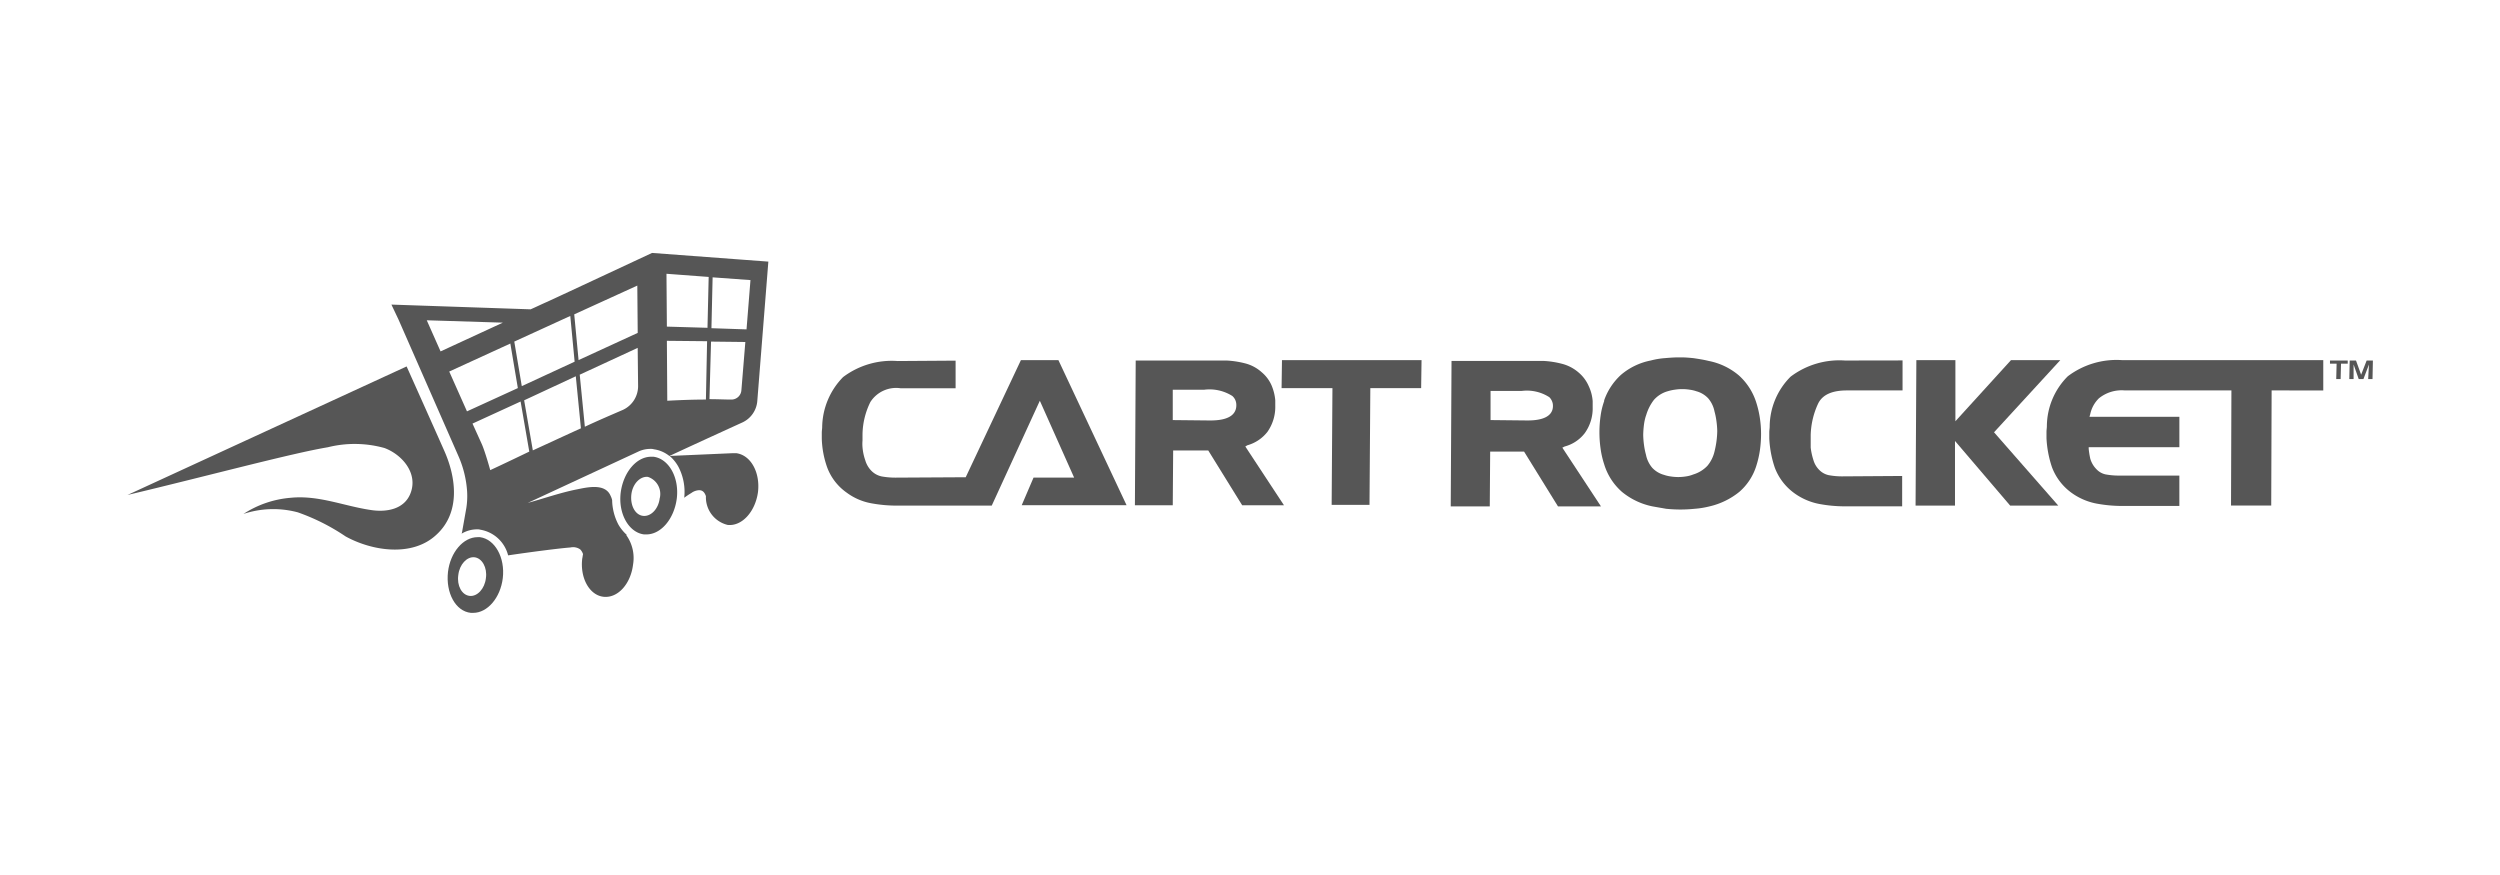
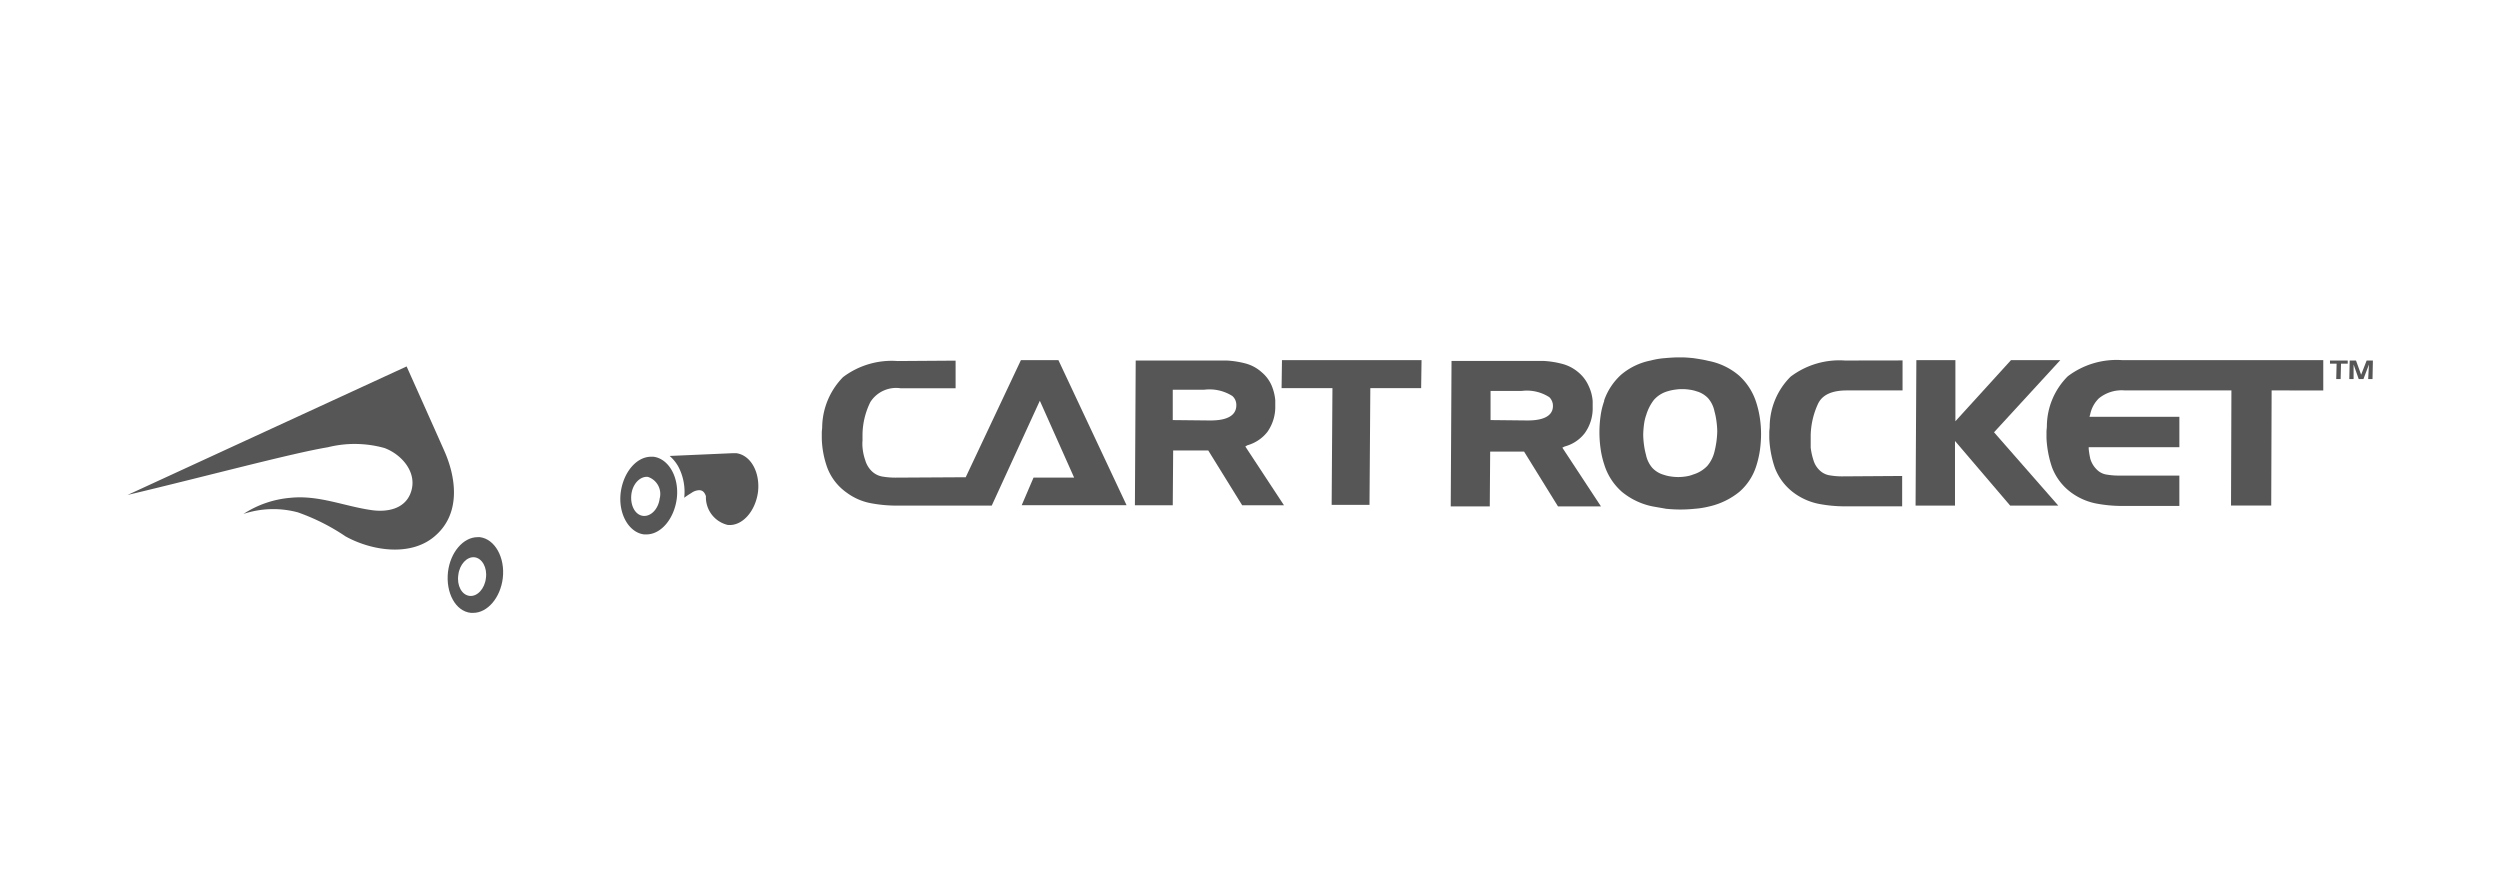
<svg xmlns="http://www.w3.org/2000/svg" width="200" height="70" viewBox="0 0 200 70">
  <g id="Group_8972" data-name="Group 8972" transform="translate(20257 -9037)">
-     <rect id="Rectangle_25674" data-name="Rectangle 25674" width="200" height="70" transform="translate(-20257 9037)" fill="rgba(255,255,255,0)" />
    <g id="cr" transform="translate(-20358 8652.931)">
      <g id="Group_8962" data-name="Group 8962" transform="translate(166.747 412.659)">
        <g id="Group_8961" data-name="Group 8961" transform="translate(0)">
          <g id="Group_8958" data-name="Group 8958" transform="translate(50.311)">
            <path id="Path_16075" data-name="Path 16075" d="M455.916,438.545a2.98,2.98,0,0,0,1.609-1.072,3.392,3.392,0,0,0,.631-2.082v-.473a3.385,3.385,0,0,0-.315-1.2,2.965,2.965,0,0,0-.789-1.072,3.265,3.265,0,0,0-1.388-.725,7.321,7.321,0,0,0-1.451-.221h-7.349l-.063,11.639h3.123l.032-4.384h2.713l2.713,4.384h3.438l-3.091-4.7Zm-2.965-2.082-2.965-.032V434.1h2.492a3.316,3.316,0,0,1,2.208.5.979.979,0,0,1,.284.568C455.033,435.769,454.717,436.463,452.951,436.463Z" transform="translate(-446.8 -431.416)" fill="#565656" />
            <path id="Path_16076" data-name="Path 16076" d="M495.7,441.556a4.53,4.53,0,0,0,1.356-2.082,7.766,7.766,0,0,0,.284-1.23,9.352,9.352,0,0,0,.095-1.325,8.492,8.492,0,0,0-.095-1.262,7.766,7.766,0,0,0-.284-1.23,4.89,4.89,0,0,0-1.388-2.176,5.3,5.3,0,0,0-2.429-1.167c-.378-.095-.789-.158-1.2-.221-.315-.032-.662-.063-.978-.063h-.221c-.378,0-.757.032-1.135.063a6.2,6.2,0,0,0-1.1.189,5.188,5.188,0,0,0-2.366,1.136,4.976,4.976,0,0,0-1.356,2.05v.063a5.751,5.751,0,0,0-.284,1.167,9.32,9.32,0,0,0,0,2.65,7.031,7.031,0,0,0,.284,1.23,4.787,4.787,0,0,0,1.419,2.208,5.585,5.585,0,0,0,2.46,1.167c.347.063.726.126,1.072.189a11.234,11.234,0,0,0,2.3,0,6.933,6.933,0,0,0,1.167-.189A5.881,5.881,0,0,0,495.7,441.556Zm-4.29-1.23a3.818,3.818,0,0,1-1.2,0,2.67,2.67,0,0,1-.536-.126,2.005,2.005,0,0,1-.946-.568,2.3,2.3,0,0,1-.5-1.041,5.8,5.8,0,0,1-.158-.789,6.647,6.647,0,0,1-.063-.82,7.748,7.748,0,0,1,.063-.82,4.046,4.046,0,0,1,.126-.6l.063-.189a3.718,3.718,0,0,1,.6-1.167,2.3,2.3,0,0,1,1.1-.694,3.666,3.666,0,0,1,.568-.126,3.818,3.818,0,0,1,1.2,0,2.671,2.671,0,0,1,.536.126,2.005,2.005,0,0,1,.946.568,2.3,2.3,0,0,1,.5,1.041,5.8,5.8,0,0,1,.158.789,6.638,6.638,0,0,1,.063.789,7.16,7.16,0,0,1-.063.82,7.491,7.491,0,0,1-.158.82,2.755,2.755,0,0,1-.568,1.136,2.57,2.57,0,0,1-1.136.694A2.417,2.417,0,0,1,491.408,440.326Z" transform="translate(-472.608 -430.8)" fill="#565656" />
            <path id="Path_16077" data-name="Path 16077" d="M533.656,431.6a6.462,6.462,0,0,0-4.353,1.293,5.682,5.682,0,0,0-1.672,3.974c0,.158-.032.315-.032.473v.5a8.481,8.481,0,0,0,.442,2.334,4.467,4.467,0,0,0,1.577,2.05,5.006,5.006,0,0,0,1.987.852,11.107,11.107,0,0,0,2.082.189h4.542v-2.429l-4.794.032a5.9,5.9,0,0,1-1.072-.095,1.5,1.5,0,0,1-.757-.41,1.826,1.826,0,0,1-.473-.789,5.22,5.22,0,0,1-.221-1.009v-1.009a6.321,6.321,0,0,1,.6-2.523c.347-.694,1.1-1.041,2.3-1.041h4.448v-2.4Z" transform="translate(-502.114 -431.348)" fill="#565656" />
            <path id="Path_16078" data-name="Path 16078" d="M576.276,431.5h-3.943l-4.448,4.889V431.5h-3.123l-.063,11.639h3.154v-5.173l4.416,5.173h3.848l-5.141-5.867Z" transform="translate(-527.511 -431.279)" fill="#565656" />
            <path id="Path_16079" data-name="Path 16079" d="M620.043,433.929V431.5H603.956a6.462,6.462,0,0,0-4.353,1.293,5.682,5.682,0,0,0-1.672,3.974c0,.158-.031.315-.031.473v.5a8.483,8.483,0,0,0,.442,2.334,4.468,4.468,0,0,0,1.577,2.05,5.005,5.005,0,0,0,1.987.852,11.107,11.107,0,0,0,2.082.189h4.542v-2.429H603.7a5.9,5.9,0,0,1-1.072-.095,1.407,1.407,0,0,1-.726-.41,1.978,1.978,0,0,1-.5-.852,6.827,6.827,0,0,1-.126-.789v-.126h7.255v-2.429h-7.192l.063-.221a2.479,2.479,0,0,1,.694-1.262,2.9,2.9,0,0,1,2.05-.631h8.548l-.032,9.211h3.217l.032-9.211Z" transform="translate(-550.239 -431.279)" fill="#565656" />
          </g>
          <g id="Group_8959" data-name="Group 8959" transform="translate(0 0.221)">
            <path id="Path_16080" data-name="Path 16080" d="M306.226,431.5h-3l-4.416,9.368-5.615.032a6.258,6.258,0,0,1-1.1-.095,1.609,1.609,0,0,1-.82-.442,1.977,1.977,0,0,1-.5-.852,4.1,4.1,0,0,1-.221-1.041,3.046,3.046,0,0,1,0-.536v-.5a6.016,6.016,0,0,1,.631-2.586,2.443,2.443,0,0,1,2.4-1.1h4.416v-2.208l-4.637.032A6.462,6.462,0,0,0,289,432.856a5.82,5.82,0,0,0-1.672,3.974c0,.158-.032.315-.032.473v.473a7.458,7.458,0,0,0,.442,2.334,4.288,4.288,0,0,0,1.546,1.987,4.7,4.7,0,0,0,1.956.852,11.11,11.11,0,0,0,2.082.189h7.57l3.848-8.39,2.744,6.151h-3.249l-.946,2.208h8.39Z" transform="translate(-287.3 -431.5)" fill="#565656" />
            <path id="Path_16081" data-name="Path 16081" d="M415.066,433.74l.032-2.24H403.932l-.032,2.24h4.069l-.063,9.337h3.028L411,433.74Z" transform="translate(-367.121 -431.5)" fill="#565656" />
            <path id="Path_16082" data-name="Path 16082" d="M375.69,438.382a3.1,3.1,0,0,0,1.609-1.072,3.469,3.469,0,0,0,.631-2.082v-.442a3.944,3.944,0,0,0-.284-1.167,2.871,2.871,0,0,0-.789-1.072,3.152,3.152,0,0,0-1.356-.725,7.376,7.376,0,0,0-1.419-.221h-7.318l-.063,11.576h3.028l.032-4.384h2.807l2.713,4.384h3.344l-3.091-4.7Zm-2.933-1.987-3.028-.032v-2.429h2.523a3.42,3.42,0,0,1,2.24.5.936.936,0,0,1,.315.6C374.87,435.669,374.554,436.394,372.756,436.394Z" transform="translate(-341.655 -431.568)" fill="#565656" />
          </g>
          <g id="Group_8960" data-name="Group 8960" transform="translate(120.651 0.252)">
            <path id="Path_16083" data-name="Path 16083" d="M669.8,431.852V431.6h1.42v.252h-.536l-.032,1.23H670.3l.031-1.23Z" transform="translate(-669.8 -431.6)" fill="#565656" />
            <path id="Path_16084" data-name="Path 16084" d="M675.236,431.6l.41,1.136.442-1.136h.5l-.031,1.483h-.347l.063-1.167-.442,1.167h-.378l-.41-1.167v1.167H674.7l.031-1.483Z" transform="translate(-673.154 -431.6)" fill="#565656" />
          </g>
        </g>
      </g>
      <g id="Group_8965" data-name="Group 8965" transform="translate(111.2 404.3)">
        <g id="Group_8964" data-name="Group 8964" transform="translate(21.102)">
          <g id="Group_8963" data-name="Group 8963">
            <path id="Path_16085" data-name="Path 16085" d="M254.031,455.1h-.284l-5.047.221a3.148,3.148,0,0,1,.694.852,4.327,4.327,0,0,1,.473,2.492,5.921,5.921,0,0,1,.568-.379,1.134,1.134,0,0,1,.568-.221c.347-.032.5.189.6.473a2.271,2.271,0,0,0,1.735,2.3c1.136.126,2.208-1.041,2.429-2.618C255.955,456.646,255.2,455.258,254.031,455.1Z" transform="translate(-226.431 -439.076)" fill="#565656" />
            <path id="Path_16086" data-name="Path 16086" d="M238.842,456h-.189c-1.167,0-2.208,1.23-2.429,2.839-.221,1.7.631,3.217,1.861,3.375h.189c1.167,0,2.208-1.23,2.429-2.839C240.924,457.672,240.072,456.158,238.842,456Zm.5,3.312c-.095.852-.694,1.483-1.325,1.419s-1.041-.82-.946-1.7c.095-.852.694-1.483,1.325-1.419A1.438,1.438,0,0,1,239.347,459.312Z" transform="translate(-217.866 -439.692)" fill="#565656" />
-             <path id="Path_16087" data-name="Path 16087" d="M196.931,426.853a3.432,3.432,0,0,1-.662-.82,4.382,4.382,0,0,1-.5-1.956,1.539,1.539,0,0,0-.126-.347c-.442-1.041-1.924-.662-2.744-.5-1.262.252-2.618.725-3.88,1.072l8.9-4.132h0a2.262,2.262,0,0,1,.915-.189h0a.874.874,0,0,1,.284.032,2.544,2.544,0,0,1,1.23.536c2.713-1.262,5.835-2.681,5.835-2.681a2.069,2.069,0,0,0,1.2-1.735l.883-11.135-9.305-.694s-7.223,3.375-8.39,3.911c-.442.189-.883.41-1.325.6l-11.135-.379.568,1.2,4.763,10.851a8.363,8.363,0,0,1,.725,2.9,6.221,6.221,0,0,1-.063,1.325l-.347,1.956-.032.095a2.415,2.415,0,0,1,1.23-.347h0a.874.874,0,0,1,.284.032,2.76,2.76,0,0,1,2.208,2.05c1.924-.284,4.132-.568,4.984-.631a.985.985,0,0,1,.789.158.969.969,0,0,1,.221.379c-.032.126-.032.221-.063.347-.189,1.546.568,2.933,1.7,3.06s2.176-1.009,2.366-2.586a3.136,3.136,0,0,0-.536-2.334Zm6.34-10.819c-.915,0-1.924.032-3.091.095l-.032-4.795,3.217.032Zm.536-9.778,3.028.221-.315,3.943-2.807-.095Zm-.126,5.141,2.744.032-.315,3.848a.8.8,0,0,1-.82.757c-.5,0-1.1-.032-1.735-.032Zm-.189-5.173-.095,4.069-3.249-.095-.032-4.227ZM189.424,420.1l-.694-4.006,4.132-1.924.41,4.164C191.947,418.936,190.591,419.567,189.424,420.1Zm8.422-5.141a2.094,2.094,0,0,1-1.2,1.893c-.946.41-1.987.852-3.06,1.356l-.41-4.164,4.637-2.145Zm-.063-8.043.032,3.785-4.731,2.176-.347-3.659Zm-5.362,2.429.347,3.659-4.227,1.956-.6-3.564Zm-11.482.347,6.088.189-4.984,2.3Zm3.217,7.286-1.419-3.186,4.889-2.24.6,3.564Zm1.861,4.7s-.379-1.388-.662-2.05l-.757-1.672,3.848-1.766.694,4.006C187.31,421.081,186.017,421.68,186.017,421.68Z" transform="translate(-178.1 -404.3)" fill="#565656" />
          </g>
          <path id="Path_16088" data-name="Path 16088" d="M194.994,476.4H194.8c-1.136,0-2.176,1.2-2.366,2.776-.189,1.672.6,3.154,1.829,3.28h.189c1.136,0,2.176-1.2,2.366-2.776C197.013,478.04,196.193,476.558,194.994,476.4Zm.473,3.28c-.095.852-.694,1.483-1.293,1.419-.631-.063-1.041-.82-.915-1.672.095-.852.694-1.483,1.293-1.419S195.594,478.829,195.467,479.68Z" transform="translate(-187.897 -453.658)" fill="#565656" />
        </g>
        <path id="Path_16089" data-name="Path 16089" d="M136.529,439.819c-.725-1.64-3-6.719-3-6.719L111.2,443.383c6.119-1.451,13.153-3.344,16.024-3.817a8.866,8.866,0,0,1,4.542.063c1.419.536,2.681,2.019,2.082,3.6-.5,1.325-1.956,1.546-3.186,1.356-2.145-.315-4.164-1.2-6.4-.978a8.105,8.105,0,0,0-3.785,1.293,7.577,7.577,0,0,1,4.353-.126,16.679,16.679,0,0,1,3.817,1.924c2.113,1.167,5.331,1.672,7.255-.126C137.854,444.8,137.507,442,136.529,439.819Z" transform="translate(-111.2 -424.016)" fill="#565656" />
      </g>
    </g>
  </g>
</svg>